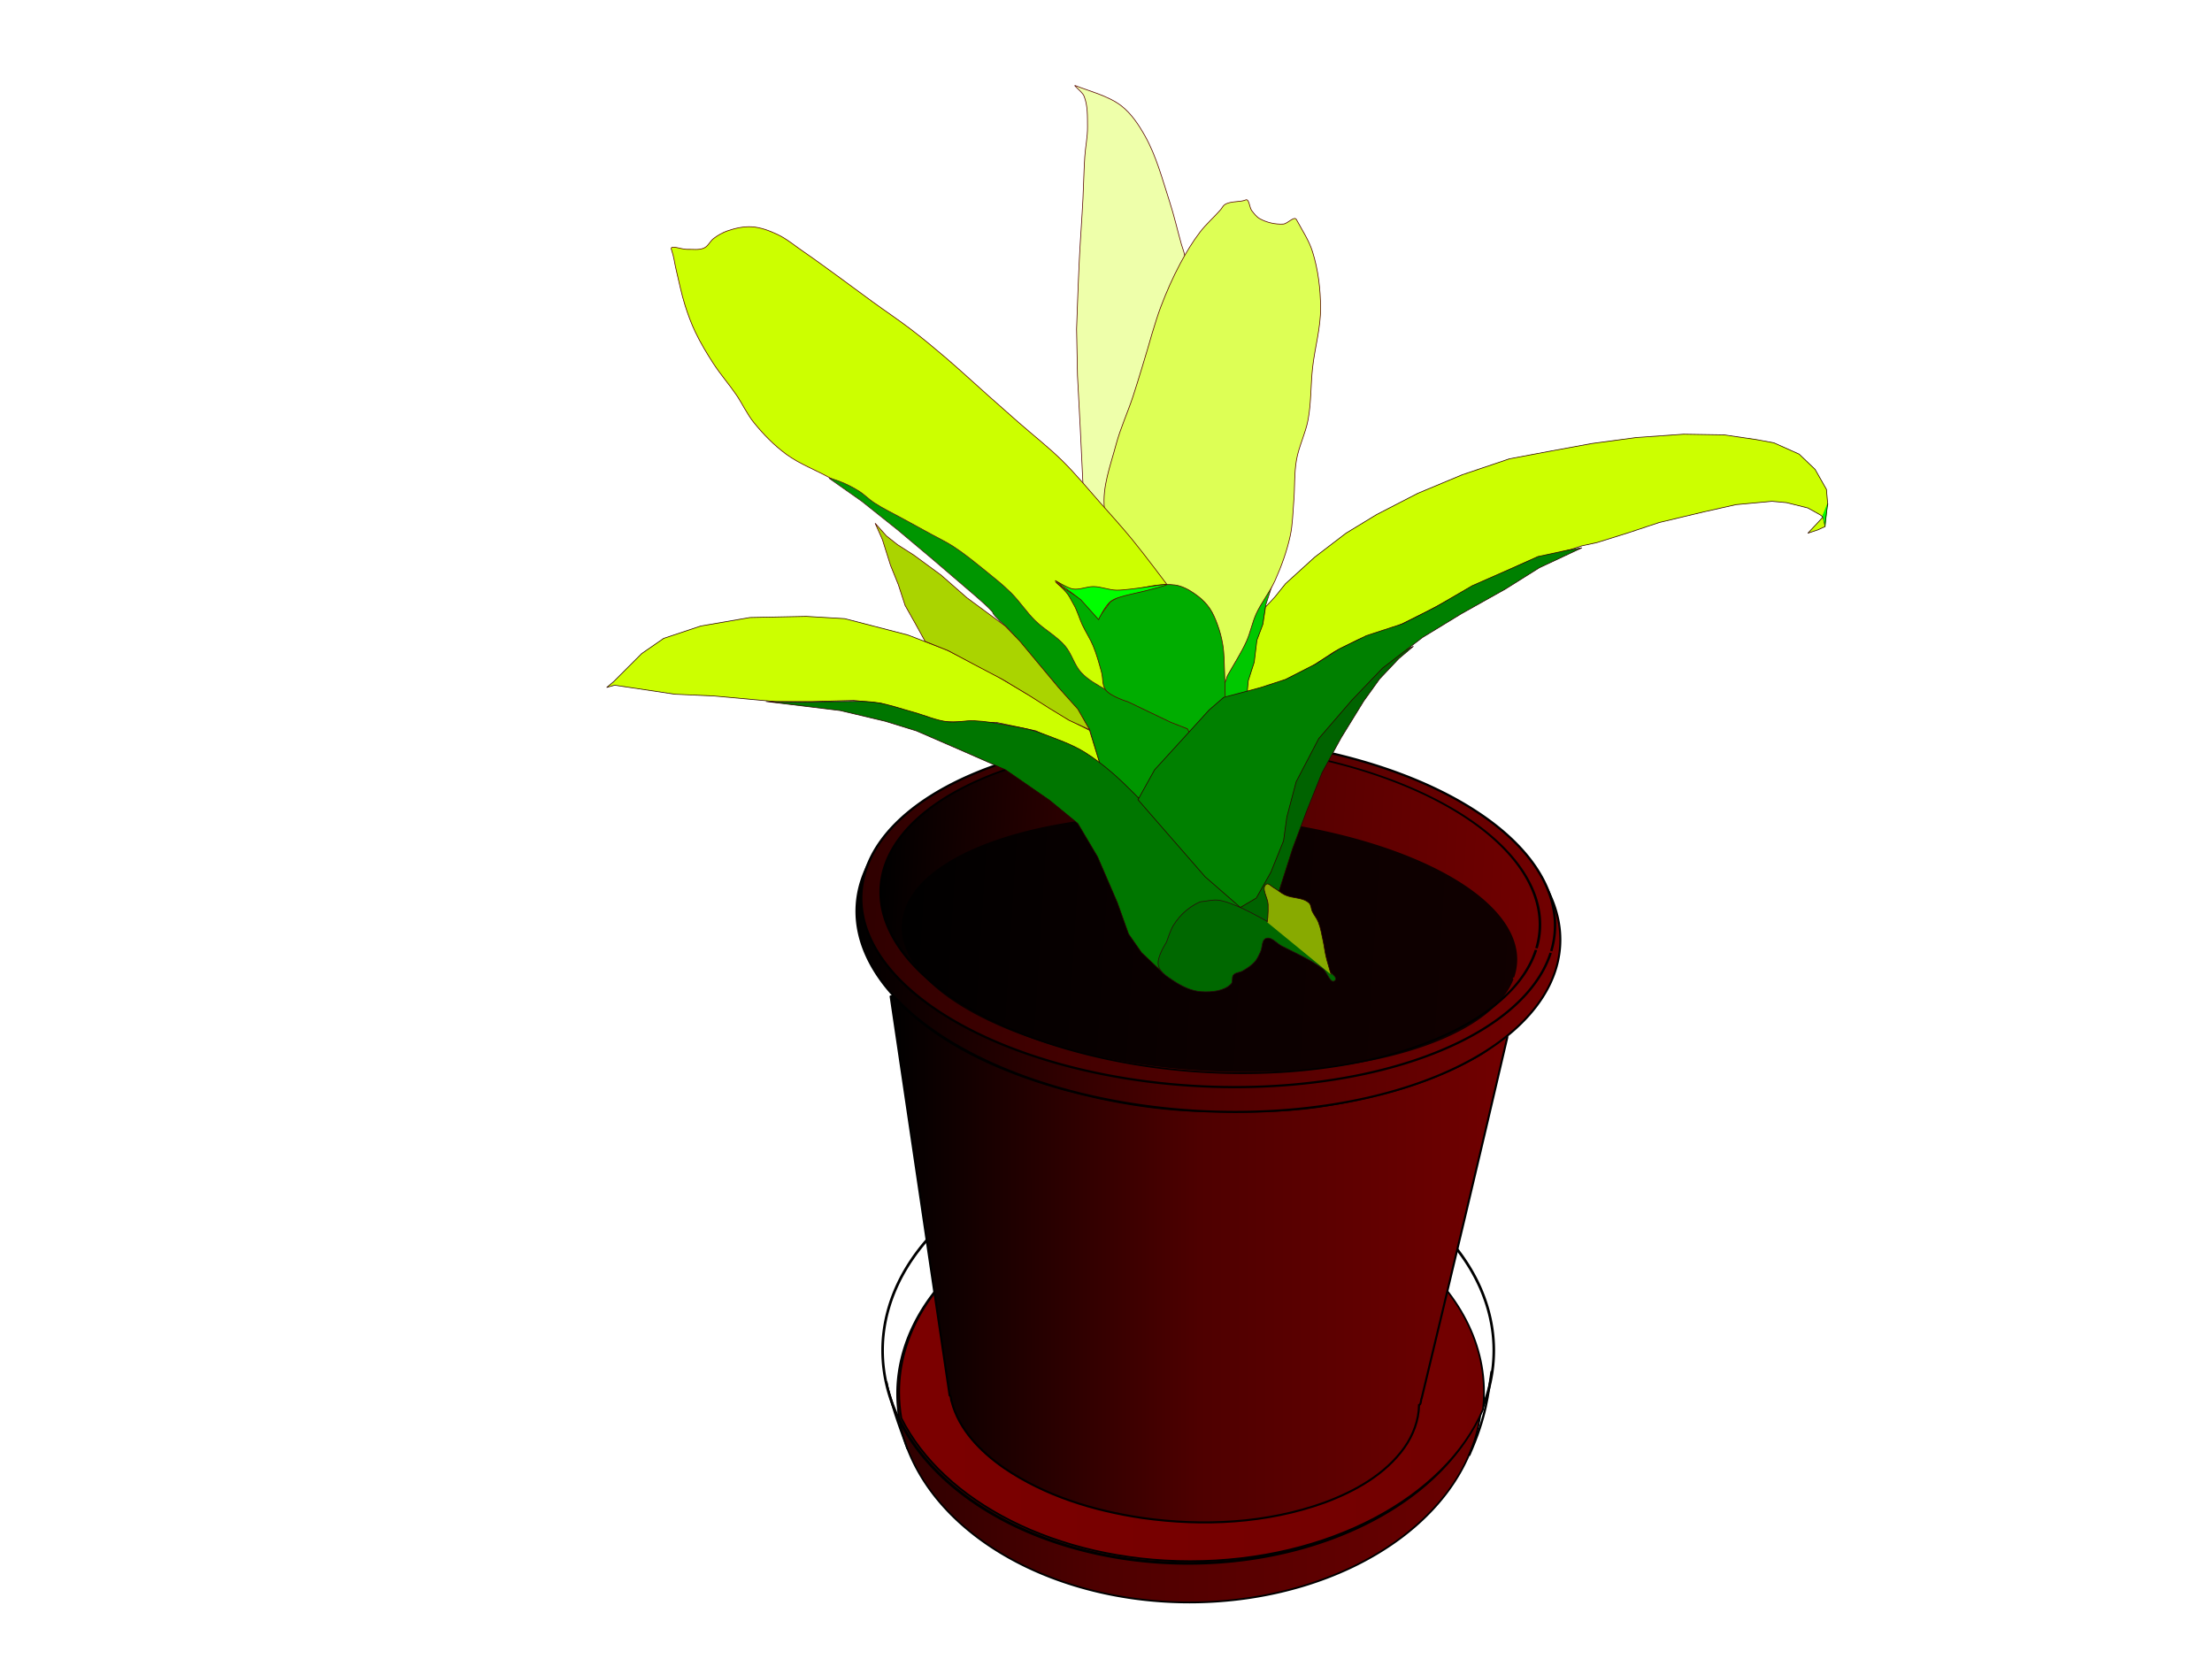
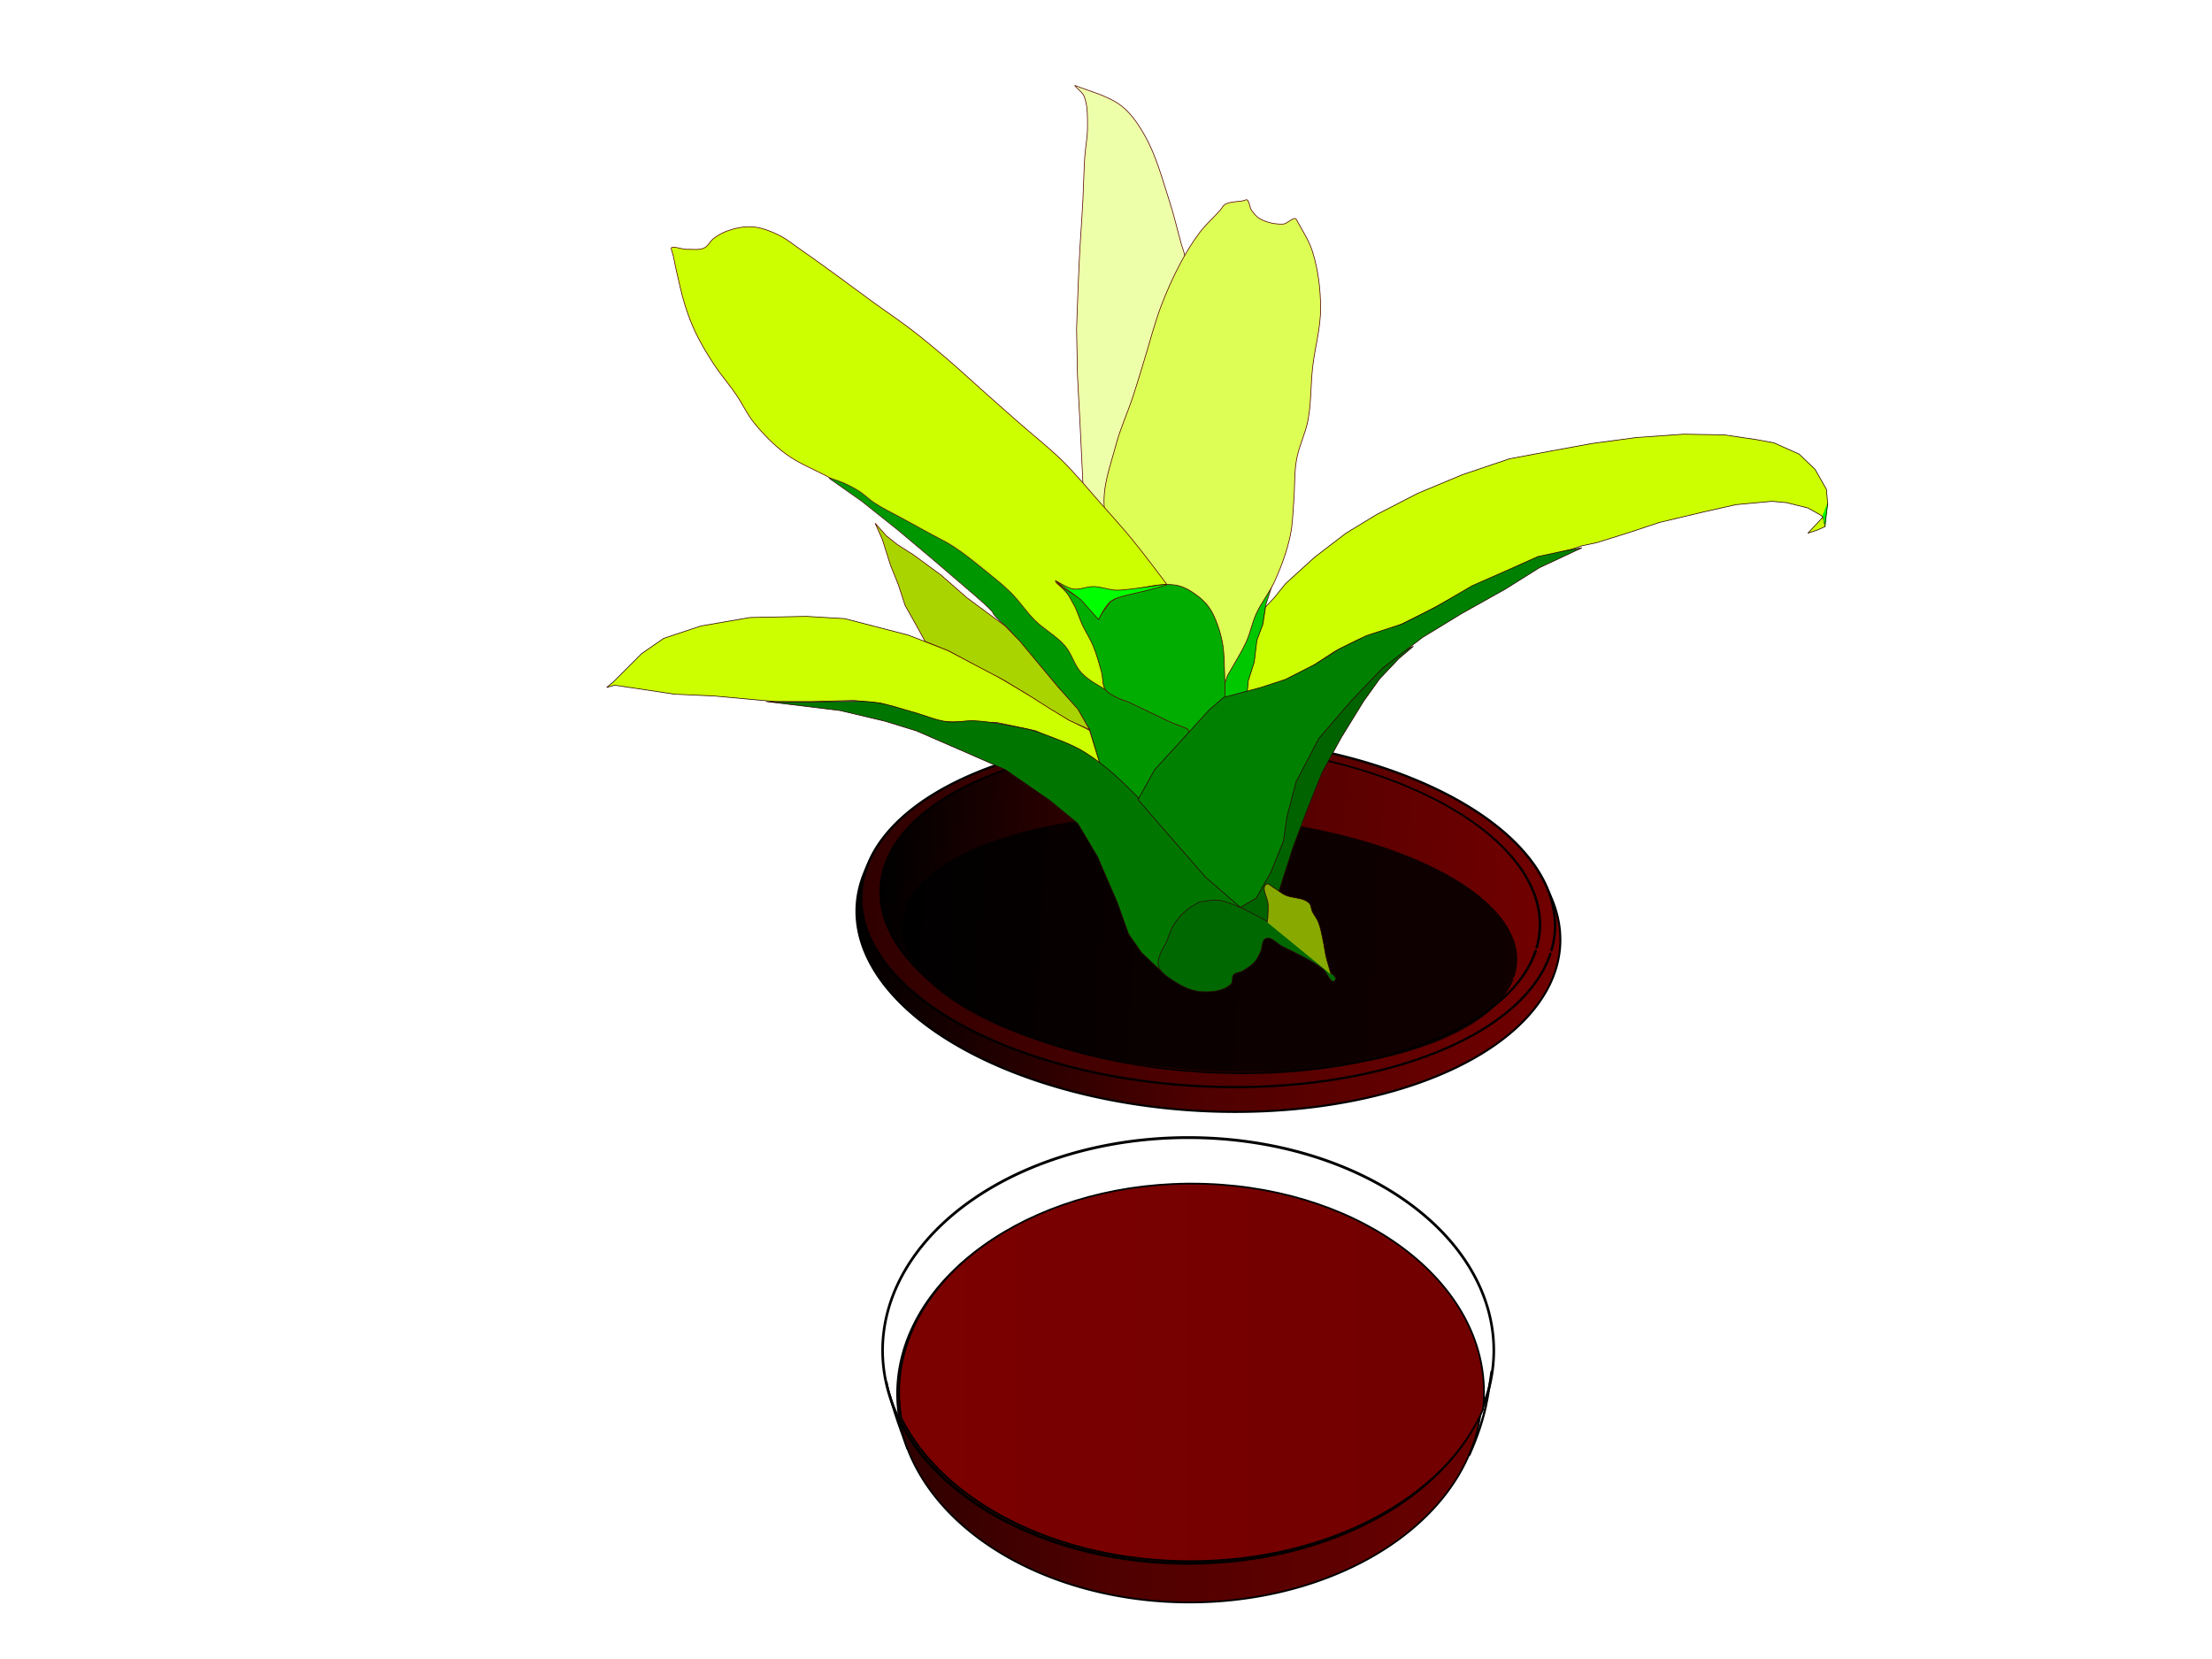
<svg xmlns="http://www.w3.org/2000/svg" xmlns:ns1="http://sodipodi.sourceforge.net/DTD/sodipodi-0.dtd" xmlns:ns2="http://www.inkscape.org/namespaces/inkscape" xmlns:xlink="http://www.w3.org/1999/xlink" id="svg2" ns1:docname="Brom002.svg" viewBox="0 0 3264 2448" version="1.1" ns2:version="0.48.2 r9819">
  <ns1:namedview id="base" fit-margin-left="0" ns2:zoom="0.37132353" borderopacity="1.0" ns2:current-layer="layer2" ns2:cx="1632" ns2:cy="1224" ns2:window-maximized="1" showgrid="false" fit-margin-right="0" ns2:guide-bbox="true" showguides="true" bordercolor="#666666" ns2:window-x="0" ns2:window-y="24" fit-margin-bottom="0" ns2:window-width="1920" ns2:pageopacity="0.0" ns2:pageshadow="2" pagecolor="#ffffff" ns2:document-units="px" ns2:window-height="1056" fit-margin-top="0" />
  <defs id="defs4">
    <linearGradient id="linearGradient4540">
      <stop id="stop4582" style="stop-color:#000000" offset="0" />
      <stop id="stop4657" style="stop-color:#4e0000" offset=".5" />
      <stop id="stop4544" style="stop-color:#710000" offset="1" />
    </linearGradient>
    <linearGradient id="linearGradient4546" y2="1432.1" gradientUnits="userSpaceOnUse" x2="1180.1" y1="1432.1" x1="572.23" ns2:collect="always">
      <stop id="stop5458" style="stop-color:#000000" offset="0" />
      <stop id="stop5460" style="stop-color:#4e0000" offset=".5" />
      <stop id="stop5462" style="stop-color:#710000" offset="1" />
    </linearGradient>
    <linearGradient id="linearGradient4623" y2="1165.7" xlink:href="#linearGradient4540" gradientUnits="userSpaceOnUse" x2="967.19" y1="1165.7" x1="57.691" ns2:collect="always" />
    <linearGradient id="linearGradient4671" y2="1321.7" xlink:href="#linearGradient4540" gradientUnits="userSpaceOnUse" x2="937.12" y1="1321.7" x1="31.315" ns2:collect="always" />
    <linearGradient id="linearGradient4680" y2="1321.7" xlink:href="#linearGradient4540" gradientUnits="userSpaceOnUse" x2="937.12" gradientTransform="translate(12,8)" y1="1321.7" x1="31.315" ns2:collect="always" />
    <linearGradient id="linearGradient4686" y2="1321.7" gradientUnits="userSpaceOnUse" x2="937.12" gradientTransform="translate(12,8)" y1="1321.7" x1="31.315" ns2:collect="always">
      <stop id="stop4694" style="stop-color:#7c0000" offset="0" />
      <stop id="stop4696" style="stop-color:#710000" offset="1" />
    </linearGradient>
    <filter id="filter5354" ns2:menu="Bumps" ns2:menu-tooltip="Same as Bubbly Bumps but with a diffuse light instead of a specular one" ns2:label="Bubbly Bumps, matte" color-interpolation-filters="sRGB">
      <feGaussianBlur id="feGaussianBlur5356" in="SourceGraphic" stdDeviation="0.5" result="result0" />
      <feTurbulence id="feTurbulence5358" baseFrequency="0.2" seed="300" result="result1" numOctaves="10" type="fractalNoise" />
      <feGaussianBlur id="feGaussianBlur5360" stdDeviation="0.5" result="result91" />
      <feDisplacementMap id="feDisplacementMap5362" scale="5" in2="result91" result="result6" xChannelSelector="R" in="result0" />
      <feComposite id="feComposite5364" operator="in" in="result6" in2="result1" result="result2" />
      <feComposite id="feComposite5366" in2="result2" k3="3" result="result92" in="result0" operator="arithmetic" />
      <feBlend id="feBlend5368" mode="multiply" in2="result2" result="fbSourceGraphic" />
      <feColorMatrix id="feColorMatrix5370" result="fbSourceGraphicAlpha" values="1 0 0 -1 0 1 0 1 -1 0 1 0 0 -1 0 -1.8 -0.5 0 5.7 -3.5 " in="fbSourceGraphic" />
      <feGaussianBlur id="feGaussianBlur5372" result="result0" stdDeviation="0.5" in="fbSourceGraphicAlpha" />
      <feDiffuseLighting id="feDiffuseLighting5374" surfaceScale="50" diffuseConstant="0.6" result="result5">
        <feDistantLight id="feDistantLight5376" elevation="10" azimuth="225" />
      </feDiffuseLighting>
      <feComposite id="feComposite5378" result="result2" operator="in" in2="fbSourceGraphicAlpha" in="result5" />
      <feComposite id="feComposite5380" in2="result2" k3="0.7" k2="1" result="result4" in="fbSourceGraphic" operator="arithmetic" />
    </filter>
    <filter id="filter5418" ns2:menu="Bevels" height="1" width="1" color-interpolation-filters="sRGB" y="0" x="0" ns2:menu-tooltip="Same as Matte jelly but with more controls" ns2:label="Smart jelly">
      <feBlend id="feBlend5420" mode="normal" in2="SourceGraphic" result="result3" />
      <feComposite id="feComposite5422" operator="arithmetic" k2="1" in2="result3" result="result4" />
      <feColorMatrix id="feColorMatrix5424" result="result0" values="1 0 0 0 0 0 1 0 0 0 0 0 1 0 0 0 0 0 0.85 0 " in="result4" />
      <feGaussianBlur id="feGaussianBlur5426" stdDeviation="7" in="SourceAlpha" />
      <feSpecularLighting id="feSpecularLighting5428" surfaceScale="5" specularConstant="1" specularExponent="25" result="result1">
        <feDistantLight id="feDistantLight5430" elevation="60" azimuth="225" />
      </feSpecularLighting>
      <feComposite id="feComposite5432" in2="result0" k3="0.5" k2="1" k1="0.5" result="result5" operator="arithmetic" />
      <feComposite id="feComposite5434" operator="atop" in2="result0" result="result2" />
      <feComposite id="feComposite5436" operator="in" in2="SourceGraphic" />
    </filter>
    <linearGradient id="linearGradient5446" y2="1376.8" xlink:href="#linearGradient4540" gradientUnits="userSpaceOnUse" x2="2301" y1="1376.8" x1="1282.2" ns2:collect="always" />
    <linearGradient id="linearGradient5454" y2="1222.3" gradientUnits="userSpaceOnUse" x2="1486.2" y1="1222.3" x1="1241.9" ns2:collect="always">
      <stop id="stop5468" style="stop-color:#2f0000" offset="0" />
      <stop id="stop5470" style="stop-color:#4e0000" offset=".5" />
      <stop id="stop5472" style="stop-color:#710000" offset="1" />
    </linearGradient>
  </defs>
  <g id="layer2" ns2:label="Pot Tray" transform="translate(1257 691.64)" ns2:groupmode="layer" ns1:insensitive="true">
    <path id="path2997-1" ns1:rx="267.14285" ns1:ry="171.42857" style="fill-rule:evenodd;stroke:#000000;stroke-width:1.5;fill:url(#linearGradient4671)" ns1:type="arc" d="m831.43 1415.2a267.14 171.43 0 1 1 -534.29 0 267.14 171.43 0 1 1 534.29 0z" transform="matrix(1.615 0 0 1.796 -413.13 -1176.7)" ns1:cy="1415.2194" ns1:cx="564.28571" />
    <path id="path2997" ns1:rx="267.14285" ns1:ry="171.42857" style="fill-rule:evenodd;stroke:#000000;stroke-width:2.275;fill:url(#linearGradient4671)" ns1:type="arc" d="m831.43 1415.2a267.14 171.43 0 1 1 -534.29 0 267.14 171.43 0 1 1 534.29 0z" transform="matrix(1.688 0 0 1.832 -456.23 -1291.6)" ns1:cy="1415.2194" ns1:cx="564.28571" />
    <path id="path2997-1-7" d="m495.71 1054.9c-235.73 2.131-425.91 139.2-425.91 307.94 0 12.89 1.126 25.588 3.281 38.062 61.168 122.89 228.87 211.12 426.16 211.12 204.12 0 376.57-94.433 432.12-224 0.943-8.308 1.406-16.706 1.406-25.187 0-170.07-193.17-307.94-431.47-307.94-1.862 0-3.738-0.017-5.594 0z" style="fill-rule:evenodd;filter:url(#filter5418);stroke:#000000;stroke-width:2.555;fill:url(#linearGradient4686)" ns2:connector-curvature="0" />
    <path id="path3019" d="m81.918 1446.6c-14.192-39.2-24.71-66.6-30.641-99.9" ns1:nodetypes="cc" style="stroke:#000000;stroke-width:2.402;fill:url(#linearGradient4680)" ns2:connector-curvature="0" />
    <path id="path3021" d="m910.75 1456.1c26.033-58.693 28.013-90.515 33.221-124.5" ns1:nodetypes="cc" style="stroke:#000000;stroke-width:3.344;fill:url(#linearGradient4680)" ns2:connector-curvature="0" />
  </g>
  <g id="layer3" ns2:label="Pot" transform="translate(1257 691.64)" ns2:groupmode="layer" ns1:insensitive="true">
-     <path id="path3831" style="stroke:#000000;stroke-width:3;fill:url(#linearGradient4623)" ns2:connector-curvature="0" d="m57.219 778.75c29 196.2 58 392.4 87 588.59 2.441 0.87 1.639 6.393 2.969 9.156 10.87 41.637 42.801 73.853 77.177 97.855 60.472 41.302 132.31 63.259 204.35 73.926 89.594 12.588 183.19 8.13 268.72-22.689 45.015-16.779 89.518-41.456 117.94-81.28 12.886-18.277 21.137-40.153 21.531-62.688 3.31-1.184 2.405-7.066 3.924-10.097 42.638-177.3 84.951-354.65 126.33-532.25 0.83-4.868-5.01-2.826-6.67-0.324-13.308 12.317-27.885 23.384-44.107 31.783-70.485 38.938-149.7 58.899-228.93 70.905-53.419 7.618-107.75 7.267-161.64 6.326-71.86-1.08-143.19-12.99-212.43-31.71-76.06-21.24-151.11-51.69-213.24-101.17-13.434-10.83-25.765-22.9-38.64-34.55 0.531-3.74-1.995-1.76-4.281-1.78z" />
    <path id="path3815" ns1:rx="507.93817" ns1:ry="259.23773" style="fill-rule:evenodd;stroke:#000000;stroke-width:2.885;fill:url(#linearGradient5446)" ns1:type="arc" d="m2299.5 1376.8a507.94 259.24 0 1 1 -1015.9 0 507.94 259.24 0 1 1 1015.9 0z" transform="matrix(1.022 .057 -.058 1.055 -1225 -880.59)" ns1:cy="1376.8181" ns1:cx="1791.61" />
    <path id="path3823" ns1:rx="121.74682" ns1:ry="66.885597" style="fill-rule:evenodd;stroke:#000000;stroke-width:.836;fill:url(#linearGradient5454)" ns1:type="arc" d="m1484.8 1230.6a121.75 66.886 0 1 1 0.158 -0.72" ns1:open="true" transform="matrix(4.202 .236 -.258 3.844 -4890.5 -4366.4)" ns1:cy="1222.265" ns1:cx="1364.0153" ns1:end="6.39757" ns1:start="0.12521891" />
    <path id="path3821" ns1:rx="302.72534" ns1:ry="235.77646" style="fill-rule:evenodd;stroke:#000000;stroke-width:2.336;fill:url(#linearGradient4546)" ns1:type="arc" d="m1176.5 1461.6a302.73 235.78 0 1 1 0.392 -2.536" ns1:open="true" transform="matrix(1.606 .104 -.064 1.023 -786.51 -907.48)" ns1:cy="1432.1237" ns1:cx="876.15698" ns1:end="6.39757" ns1:start="0.12521891" />
  </g>
  <g id="layer4" ns1:insensitive="true" ns2:label="Soil" ns2:groupmode="layer">
    <path id="path3941" ns1:rx="420.61356" ns1:ry="135.35315" style="fill-rule:evenodd;filter:url(#filter5354);stroke:#241c1c;stroke-width:2.482;fill:#241c1c" ns1:type="arc" d="m2226.4 1462.1a420.61 135.35 0 1 1 0.545 -1.456" ns1:open="true" transform="matrix(1.076 .069 -.094 1.374 -26.057 -718.44)" ns1:cy="1445.2224" ns1:cx="1809.075" ns1:end="6.39757" ns1:start="0.12521891" />
  </g>
  <g id="layer5" ns2:label="Brom" ns2:groupmode="layer">
    <g id="g4133" transform="translate(66)">
      <path id="path4131" d="m1532 714.23-4.035-83.393-4.035-76.668-1.345-68.598s2.346-68.165 4.035-102.22c1.49-30.056 3.83-60.066 5.38-90.119 1.063-20.616 1.307-41.275 2.69-61.872 0.996-14.823 4.232-29.531 4.035-44.387-0.203-15.348 0.617-31.603-5.38-45.732-2.49-5.866-17.987-17.249-12.106-14.796 16.806 7.011 47.89 14.594 67.253 29.591 14.892 11.534 25.726 27.976 34.971 44.387 16.922 30.038 25.658 64.056 36.316 96.844 6.759 20.793 11.568 42.17 17.486 63.218 1.767 6.284 4.497 12.363 5.38 18.831 8.795 64.415-1.345 195.03-1.345 195.03l-67.253 133.16-47.077 88.774z" ns1:nodetypes="ccccssssssssssscccc" style="color:#000000;stroke:#550000;stroke-width:1px;fill:#eeffaa" ns2:connector-curvature="0" />
      <path id="path4129" d="m1812.3 860.05-10.447 32.336-12.934 89.049-7.462 31.341-13.432 19.402-34.326-2.487-2.985-24.376 31.839-64.672 18.904-43.281z" style="color:#000000;stroke:#550000;stroke-width:1px;fill:#00c800" ns2:connector-curvature="0" />
      <path id="path4127" d="m1563.6 749.91c-3.203-31.558 8.993-62.949 17.139-93.606 6.46-24.313 17.174-47.3 25.049-71.193 7.485-22.708 21.094-68.556 21.094-68.556s11.94-42.618 19.776-63.283c8.369-22.071 17.863-43.792 29.005-64.601 8.575-16.016 17.974-31.708 29.004-46.144 9.064-11.862 20.488-21.729 30.323-32.96 2.261-2.582 3.657-6.131 6.592-7.91 8.845-5.363 22.759-3.139 30.323-6.592 5.554-2.535 5.501 10.985 9.229 15.821 3.415 4.43 6.973 9.154 11.866 11.866 10.256 5.685 22.565 8.467 34.278 7.91 6.941-0.33 16.495-12.717 19.776-6.592 8.725 16.29 18.457 30.579 23.731 47.462 8.339 26.695 11.748 55.092 11.866 83.059 0.124 29.708-8.611 58.802-11.866 88.332-2.802 25.429-1.921 51.313-6.592 76.467-3.758 20.238-13.592 39.051-17.139 59.328-3.491 19.955-2.262 40.459-3.955 60.646-1.44 17.169-1.598 34.585-5.274 51.417-4.951 22.674-12.907 44.747-22.413 65.919-7.658 17.056-19.916 31.775-27.686 48.78-6.008 13.148-8.569 27.688-14.502 40.87-7.831 17.399-18.439 33.41-27.686 50.099-2.193 3.958-2.128 11.128-6.592 11.865-49.728 8.22-112.06-101.52-112.06-101.52s-57.588-100.79-63.283-156.89z" ns1:nodetypes="ssscsssssssssssssssssssssscs" style="color:#000000;stroke:#550000;stroke-width:1px;fill:#ddff55" ns2:connector-curvature="0" />
      <path id="path4125" d="m1162.4 707.37c-22.38-13.221-47.593-21.821-68.497-37.27-17.758-13.125-33.448-29.175-47.344-46.336-10.258-12.669-17-27.836-26.19-41.3-10.564-15.475-23.018-29.626-33.241-45.329-9.93-15.252-19.375-30.911-27.197-47.344-6.031-12.668-10.882-25.907-15.11-39.285-5.423-17.161-8.868-34.886-13.095-52.38-2.43-10.054-3.007-18.308-7.051-30.219-2.483-7.313 15.452 0.308 23.168 0 8.414-0.336 17.537 1.516 25.183-2.015 6.035-2.787 8.787-10.11 14.102-14.102 6.128-4.602 12.906-8.568 20.146-11.08 11.577-4.017 24.032-6.802 36.263-6.044 12.936 0.802 25.519 5.613 37.27 11.08 13.848 6.442 25.689 16.534 38.278 25.183 18.048 12.4 35.666 25.415 53.387 38.278 16.522 11.992 32.845 24.258 49.358 36.263 19.069 13.863 38.707 26.955 57.417 41.3 16.855 12.922 33.198 26.511 49.358 40.292 21.896 18.673 42.942 38.319 64.468 57.417 14.413 12.787 28.852 25.546 43.314 38.278 21.788 19.181 44.808 37.033 65.475 57.417 19.635 19.366 37.115 40.803 55.402 61.446 15.939 17.993 32.098 35.811 47.344 54.395 17.763 21.652 51.373 66.482 51.373 66.482l-103.7 181.29-166.2-184.33-100.8-73.53s-81.03-53.841-122.89-78.57z" ns1:nodetypes="sssssssssssssssssssssssssccccs" style="color:#000000;stroke:#550000;stroke-width:1px;fill:#ccff00" ns2:connector-curvature="0" />
      <path id="path4123" d="m1565.3 1017.5c-12.49-7.265-25.646-14.287-35.545-24.814-10.584-11.257-14.101-27.826-24.144-39.568-12.576-14.705-30.501-23.955-44.263-37.557-12.848-12.699-22.737-28.17-35.545-40.91-11.913-11.851-25.151-22.308-38.227-32.862-15.274-12.328-30.492-24.843-46.946-35.545-10.066-6.547-21-11.65-31.521-17.437-14.288-7.859-28.641-15.601-42.922-23.473-14.11-7.777-28.774-14.644-42.251-23.473-8.004-5.244-14.686-12.369-22.802-17.437-8.904-5.561-18.361-10.337-28.167-14.084-4.762-1.819-18.918-6.965-14.754-4.024 24.872 17.565 47.616 33.533 47.616 33.533l52.982 42.251 50.299 42.251 51.64 44.263s38.227 32.191 38.227 35.545c0 3.353 22.132 22.802 22.132 22.802l53.652 63.041 50.299 59.017 16.766 27.497 16.257 54.994 58.856 49.628s84.477-62.832 73.772-103.95c-11.665-44.804-85.393-36.41-125.41-59.688z" ns1:nodetypes="sssssssssssssccccsccccccss" style="color:#000000;stroke:#501616;stroke-width:1px;fill:#009600" ns2:connector-curvature="0" />
      <path id="path4098" d="m1786.7 1020.2 43.148-16.671 39.226-19.613 34.323-22.555 35.303-17.652 47.071-14.71 50.013-24.516 62.761-33.342 66.684-31.381s23.535-13.729 50.994-19.613c27.458-5.884 51.974-14.71 51.974-14.71l22.555-4.903 47.071-14.71 44.129-14.71 65.703-15.69 48.052-10.787 52.955-4.903 21.574 1.961 31.381 7.845 17.652 9.806 4.688 3.338 3.157 14.314-10.787 4.903-14.71 4.903 15.69-16.671 5.393-5.974 8.336-19.523-1.961-22.555-16.671-29.419-23.536-22.555-37.264-16.671-26.477-4.903-47.071-6.864-59.819-0.981-69.626 4.903-65.703 8.826-58.839 10.787-62.761 11.768-69.626 23.535-65.703 27.458-60.8 31.381-45.11 27.458-46.09 35.303-43.148 39.226-15.69 19.613-13.729 14.71-3.922 25.497-8.826 23.535-3.922 32.361-8.826 27.458-1.961 21.574" ns1:nodetypes="cccccccccsccccccccccccccccccccccccccccccccccccccccc" style="color:#000000;stroke:#2b0000;stroke-width:1px;fill:#ccff00" ns2:connector-curvature="0" />
      <path id="path3320" d="m1767.4 1344.1-38.296-58.276-56.611-48.286-44.956-47.453-42.458-36.63-47.453-39.128-74.926-35.798-58.276-12.488-82.943-1.052-87.722-27.254-39.961-4.162-61.606 1.665h-54.113l-91.576-8.325-56.611-2.498-66.601-9.99-22.478-3.33-11.655 3.33 9.99-8.325 41.626-41.626 32.468-22.478 54.946-18.315 72.428-12.488 83.251-1.665 56.611 3.33 93.241 24.143 58.276 22.478 69.098 35.798 61.606 36.63 46.621 29.138 32.468 16.65 16.65 54.113" ns1:nodetypes="cccccccccccccccccccccccccccccccc" style="color:#000000;stroke:#2b0000;stroke-width:1px;fill:#ccff00" ns2:connector-curvature="0" />
      <path id="path3326" d="m1064.8 1035.2 109.06 13.32 66.601 15.818 45.788 14.153 63.271 27.473 68.266 29.97 64.936 44.956 41.626 34.133 29.138 49.118 29.138 67.433 16.65 46.621 19.148 27.473 32.468 30.803 113.08-97.451s-18.752-33.54-27.57-45.239c-11.461-15.208-14.623-18.596-27.878-32.268-17.757-18.314-52.47-41.21-70.384-59.371-20.12-20.398-41.515-43.294-63.193-62.028-12.18-10.526-26.04-21.188-39.671-29.751-19.766-12.418-43.228-20.224-65.04-28.541-15.723-5.995-32.571-8.597-49.118-11.655-16.518-3.053-33.169-5.92-49.951-6.66-12.488-0.551-25.026 2.916-37.463 1.665-18.215-1.833-35.607-9.993-53.281-14.766-17.296-4.671-33.914-10.777-51.616-13.539-20.297-3.167-41.063-1.548-61.606-1.665-17.762-0.101-35.518 0.844-53.281 0.833-16.375-0.011-49.118-0.833-49.118-0.833z" ns1:nodetypes="ccccccccccccccsssssssssssssc" style="color:#000000;stroke:#2b0000;stroke-width:1px;fill:#007600" ns2:connector-curvature="0" />
      <path id="path3328" d="m1805.9 1363.3 35.62-111.64 19.98-53.281 23.31-58.276 28.305-51.616 33.3-54.113 23.31-32.468 28.305-29.97 21.645-18.315s-12.935 5.773-19.148 9.158c-7.439 4.053-14.964 8.111-21.645 13.32-12.226 9.532-22.042 21.811-33.3 32.468-10.127 9.586-21.092 18.298-30.803 28.305-9.453 9.742-18.379 20.031-26.64 30.803-6.323 8.245-11.687 17.184-17.483 25.808-7.255 10.796-15.616 20.943-21.645 32.468-5.255 10.045-8.845 20.9-12.488 31.635-3.246 9.566-6.686 19.17-8.325 29.138-1.893 11.514 0.399 23.481-1.665 34.965-2.267 12.611-7.019 24.685-11.655 36.63-4.313 11.112-9.293 21.995-14.985 32.468-5.956 10.958-12.318 21.794-19.98 31.636-4.703 6.04-15.818 16.65-15.818 16.65" ns1:nodetypes="cccccccccsssssssssssssc" style="color:#000000;stroke:#2b0000;stroke-width:1px;fill:#006300" ns2:connector-curvature="0" />
      <path id="path3316" d="m1903.5 1447.1c-6.326 5.299-10.917-12.535-17.505-17.505-18.446-13.914-40.073-23.042-60.593-33.663-7.666-3.968-15.282-14.32-23.339-11.221-6.638 2.553-4.951 13.361-8.079 19.749-2.506 5.117-4.751 10.547-8.528 14.812-4.96 5.6-11.485 9.708-17.953 13.465-4.23 2.457-10.272 2.129-13.465 5.835-3.032 3.519-0.288 10.198-3.591 13.465-10.757 10.642-28.886 12.195-43.986 11.221-14.944-0.964-29.317-8.248-41.742-16.607-8.604-5.788-19.364-12.304-21.544-22.442-2.537-11.797 11.221-32.316 12.119-34.111 0.898-1.795 5.319-16.797 9.874-24.237 5.262-8.595 11.97-16.483 19.749-22.891 6.517-5.368 18.402-12.567 21.993-12.567 3.591 0 15.859-2.996 23.788-2.244 8.531 0.809 16.7 4.072 24.686 7.181 15.4 5.997 29.901 14.124 44.435 21.993 11.914 6.45 23.39 13.68 35.009 20.646 9.617 5.766 20.234 10.182 28.725 17.505 5.309 4.579 9.022 10.735 13.465 16.158 4.383 5.35 8.866 10.626 13.016 16.158 4.707 6.275 19.478 14.263 13.465 19.3z" ns1:nodetypes="ssssssssssssssssssssssss" style="color:#000000;stroke:#280b0b;stroke-width:1px;fill:#006800" ns2:connector-curvature="0" />
      <path id="path3318" d="m1898.1 1438.1c-7.63-26.93-5.5-18.147-7.63-27.379-1.675-7.263-2.448-14.711-4.04-21.993-2.076-9.501-3.539-19.26-7.181-28.277-2.259-5.592-6.425-10.245-8.977-15.709-1.823-3.903-1.398-9.117-4.488-12.118-9.062-8.801-24.535-6.619-35.907-12.118-5.94-2.873-10.825-7.594-16.607-10.772-3.461-1.903-7.548-7.219-10.772-4.937-8.094 5.728 2.359 19.714 2.693 29.623 0.217 6.431 0.026 12.882-0.449 19.3-0.178 2.406-0.898 7.181-0.898 7.181" ns1:nodetypes="cssssssssssc" style="color:#000000;stroke:#2b0000;stroke-width:1px;fill:#88aa00" ns2:connector-curvature="0" />
      <path id="path4102" d="m1741.9 1027.6s-0.371-23.032-0.885-34.536c-0.621-13.888-0.425-27.899-2.657-41.621-1.667-10.247-4.373-20.37-7.97-30.109-3.064-8.298-6.492-16.627-11.512-23.91-4.385-6.361-9.848-12.074-15.94-16.825-8.546-6.665-17.948-12.857-28.338-15.94-8.791-2.608-18.299-2.33-27.452-1.771-15.891 0.971-46.934 8.855-46.934 8.855l-27.452 15.94-17.711 23.91-23.024-25.681-26.566-16.825s-17.418-13.353-13.283-9.741c20.397 17.819 18.648 20.186 25.681 31.88 5.793 9.632 8.496 20.824 13.283 30.994 4.948 10.511 11.507 20.256 15.94 30.994 5.201 12.598 8.785 25.822 12.398 38.964 2.352 8.556 0.619 18.896 6.031 25.928 7.578 9.848 32.934 17.464 32.934 17.464l32.518 15.594 30.648 14.674 24.504 9.582 3.542 7.084" ns1:nodetypes="cssssssscccccssssssccccc" style="color:#000000;stroke:#550000;stroke-width:1px;fill:#00ad00" ns2:connector-curvature="0" />
      <path id="path4104" d="m1651.9 864.19c20.772-6.713-48.479 7.022-70.306 6.644-11.354-0.196-22.298-5.07-33.651-5.313-10.396-0.223-20.729 5.203-30.994 3.542-8.995-1.456-32.172-16.862-24.795-11.512 15.36 11.141 36.75 27.452 36.75 27.452l26.124 29.223s9.468-20.498 18.154-27.009c12.114-9.081 43.945-11.79 78.719-23.027z" ns1:nodetypes="sssssccss" style="color:#000000;stroke:#550000;stroke-width:1px;fill:#00ff00" ns2:connector-curvature="0" />
      <path id="path4117" d="m2631.1 741.23c-3.17 36.139-3.804 36.139-3.804 36.139l-3.804-17.118z" style="color:#000000;fill:#00ff00" ns2:connector-curvature="0" />
      <path id="path4119" d="m2631.1 742.57c-4.438 31.067-4.07 34.286-4.07 34.286" ns1:nodetypes="cc" style="color:#000000;fill-opacity:.365;stroke:#2b0000;stroke-width:1px;fill:#000000" ns2:connector-curvature="0" />
      <path id="path4121" d="m1541.7 1076.7-17.273-30.348-28.838-32.191-23.473-28.167-33.533-40.239-21.461-22.132-56.335-41.58-38.227-33.533-40.239-29.509-24.144-15.425-16.096-12.742-16.766-18.778 10.73 24.143 12.072 38.227 11.401 28.167 10.06 30.85 14.754 26.155 14.754 26.826 34.203 13.752 37.723 20.12 42.419 22.3 39.234 23.637 29.509 18.778 29.513 17.95z" ns1:nodetypes="ccccccccccccccccccccccccc" style="color:#000000;stroke:#550000;stroke-width:1px;fill:#aad400" ns2:connector-curvature="0" />
      <path id="path4100" d="m1613.2 1180 24.516-44.129 41.187-45.11 39.226-43.148 21.574-18.632 54.024-14.381 37.176-12.096 44.129-22.555 35.303-22.555 39.909-19.493 53.132-17.354 49.152-24.934 53.936-31.381 57.858-25.497 39.106-17.532 42.465-9.123 22.378-3.745-62.761 29.419-50.013 31.381-64.722 36.284-57.858 35.303-58.839 45.11-45.11 47.071-49.032 56.877-33.342 63.742-13.729 51.974-4.903 35.303-18.632 46.09-21.574 38.245-23.533 13.876-51.977-45.257-59.819-68.645z" ns1:nodetypes="ccccccccccccccccccccccccccccccccc" style="color:#000000;stroke:#2b0000;stroke-width:1px;fill:#008000" ns2:connector-curvature="0" />
    </g>
  </g>
</svg>